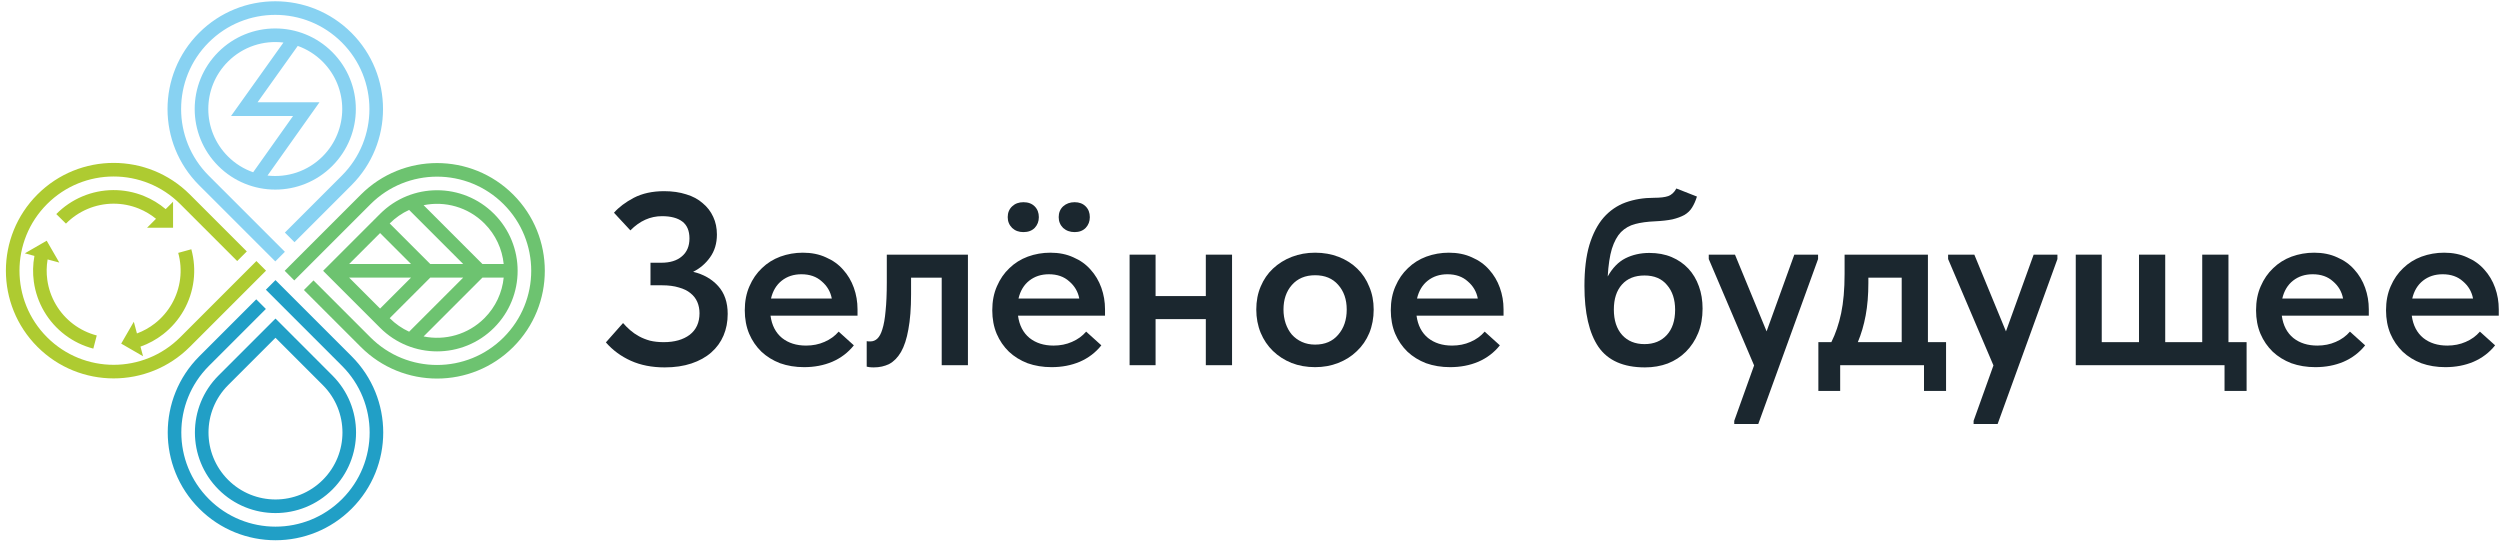
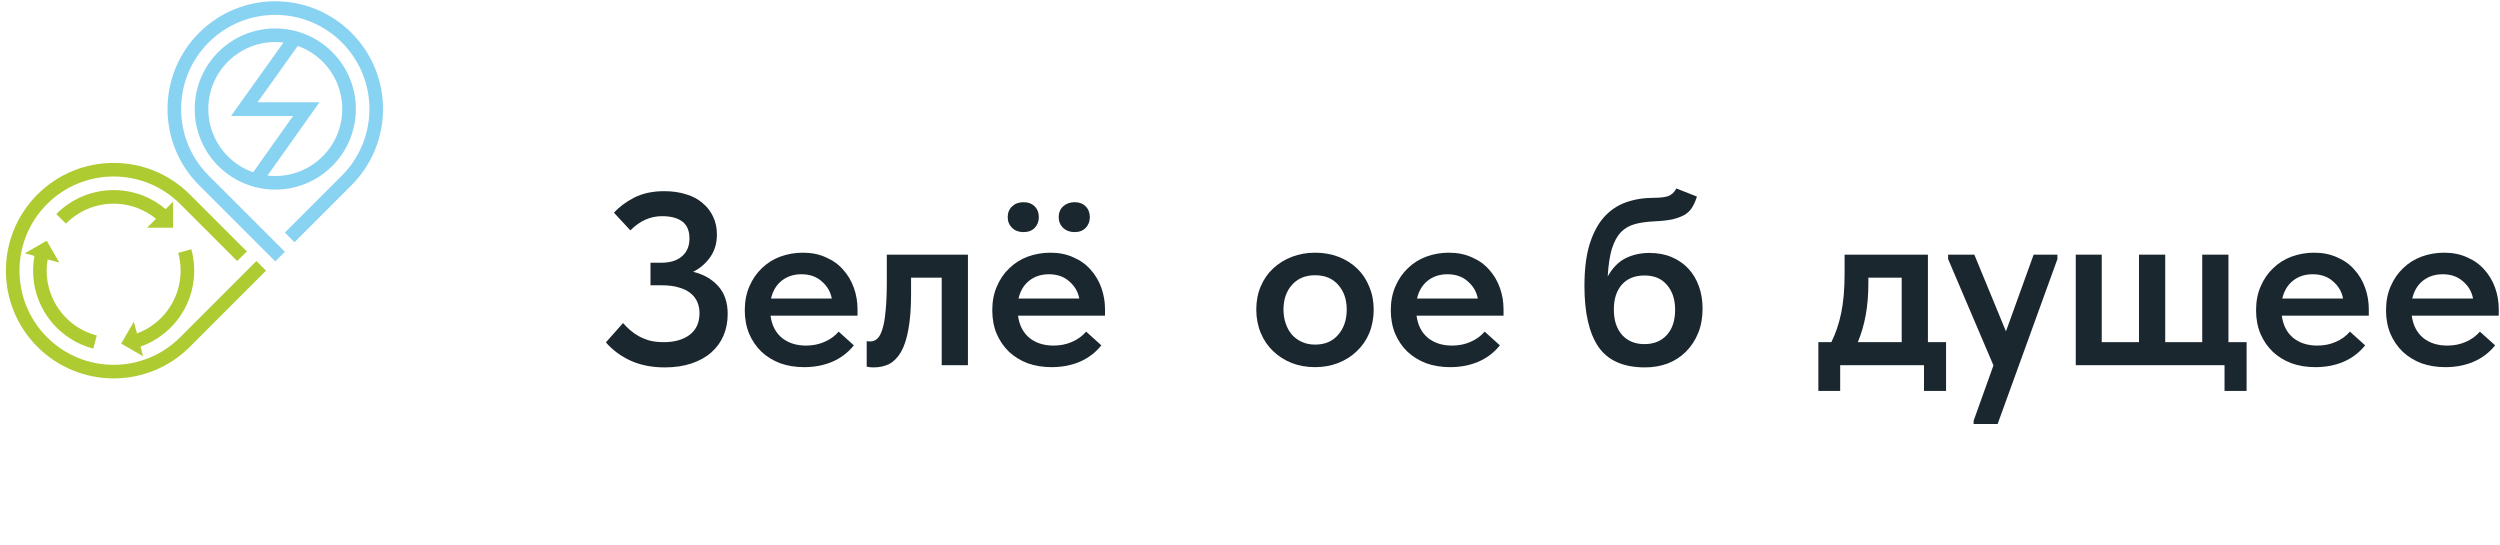
<svg xmlns="http://www.w3.org/2000/svg" width="408" height="89" viewBox="0 0 408 89" fill="none">
  <path d="M399.08 59.919C397.667 59.919 396.36 59.706 395.16 59.279C393.987 58.826 392.973 58.199 392.12 57.399C391.267 56.572 390.6 55.599 390.12 54.479C389.64 53.332 389.4 52.052 389.4 50.639C389.4 49.172 389.653 47.866 390.16 46.719C390.667 45.546 391.347 44.559 392.2 43.759C393.053 42.932 394.053 42.306 395.2 41.879C396.373 41.452 397.6 41.239 398.88 41.239C400.293 41.239 401.547 41.492 402.64 41.999C403.76 42.479 404.693 43.146 405.44 43.999C406.213 44.852 406.8 45.839 407.2 46.959C407.6 48.079 407.8 49.252 407.8 50.479V51.519H393.6C393.813 53.092 394.44 54.306 395.48 55.159C396.52 55.986 397.827 56.399 399.4 56.399C400.493 56.399 401.493 56.199 402.4 55.799C403.333 55.399 404.107 54.839 404.72 54.119L407.2 56.359C406.267 57.532 405.093 58.426 403.68 59.039C402.293 59.626 400.76 59.919 399.08 59.919ZM398.64 44.759C397.387 44.759 396.32 45.106 395.44 45.799C394.56 46.492 393.973 47.466 393.68 48.719H403.6C403.387 47.599 402.84 46.666 401.96 45.919C401.107 45.146 400 44.759 398.64 44.759Z" fill="#1B272F" />
  <path d="M377.869 59.919C376.456 59.919 375.149 59.706 373.949 59.279C372.776 58.826 371.762 58.199 370.909 57.399C370.056 56.572 369.389 55.599 368.909 54.479C368.429 53.332 368.189 52.052 368.189 50.639C368.189 49.172 368.442 47.866 368.949 46.719C369.456 45.546 370.136 44.559 370.989 43.759C371.842 42.932 372.842 42.306 373.989 41.879C375.162 41.452 376.389 41.239 377.669 41.239C379.082 41.239 380.336 41.492 381.429 41.999C382.549 42.479 383.482 43.146 384.229 43.999C385.002 44.852 385.589 45.839 385.989 46.959C386.389 48.079 386.589 49.252 386.589 50.479V51.519H372.389C372.602 53.092 373.229 54.306 374.269 55.159C375.309 55.986 376.616 56.399 378.189 56.399C379.282 56.399 380.282 56.199 381.189 55.799C382.122 55.399 382.896 54.839 383.509 54.119L385.989 56.359C385.056 57.532 383.882 58.426 382.469 59.039C381.082 59.626 379.549 59.919 377.869 59.919ZM377.429 44.759C376.176 44.759 375.109 45.106 374.229 45.799C373.349 46.492 372.762 47.466 372.469 48.719H382.389C382.176 47.599 381.629 46.666 380.749 45.919C379.896 45.146 378.789 44.759 377.429 44.759Z" fill="#1B272F" />
  <path d="M363.044 59.599H338.764V41.559H343.004V55.839H349.084V41.559H353.364V55.839H359.404V41.559H363.684V55.839H366.644V63.799H363.044V59.599Z" fill="#1B272F" />
  <path d="M322.091 68.679L325.331 59.639L317.931 42.279V41.559H322.211L327.371 54.079L331.891 41.559H335.771V42.279L326.011 69.199H322.091V68.679Z" fill="#1B272F" />
  <path d="M296.757 55.839H298.877C299.57 54.452 300.103 52.879 300.477 51.119C300.85 49.332 301.037 47.199 301.037 44.719V41.559H314.637V55.839H317.597V63.799H313.997V59.599H300.317V63.799H296.757V55.839ZM304.917 46.199C304.917 48.146 304.77 49.906 304.477 51.479C304.183 53.052 303.757 54.506 303.197 55.839H310.357V45.319H304.917V46.199Z" fill="#1B272F" />
-   <path d="M283.029 68.679L286.269 59.639L278.869 42.279V41.559H283.149L288.309 54.079L292.829 41.559H296.709V42.279L286.949 69.199H283.029V68.679Z" fill="#1B272F" />
  <path d="M268.46 59.959C264.94 59.959 262.406 58.839 260.86 56.599C259.34 54.359 258.58 51.052 258.58 46.679C258.58 44.039 258.846 41.812 259.38 39.999C259.94 38.159 260.713 36.666 261.7 35.519C262.713 34.372 263.913 33.546 265.3 33.039C266.713 32.532 268.26 32.279 269.94 32.279C270.953 32.279 271.726 32.186 272.26 31.999C272.82 31.786 273.26 31.372 273.58 30.759L276.94 32.079C276.726 32.772 276.46 33.372 276.14 33.879C275.846 34.359 275.433 34.759 274.9 35.079C274.366 35.372 273.713 35.612 272.94 35.799C272.166 35.959 271.22 36.066 270.1 36.119C268.846 36.172 267.766 36.319 266.86 36.559C265.953 36.799 265.18 37.239 264.54 37.879C263.926 38.519 263.433 39.426 263.06 40.599C262.713 41.746 262.486 43.252 262.38 45.119C263.153 43.732 264.113 42.746 265.26 42.159C266.433 41.572 267.74 41.279 269.18 41.279C270.54 41.279 271.753 41.506 272.82 41.959C273.886 42.412 274.793 43.039 275.54 43.839C276.286 44.639 276.86 45.599 277.26 46.719C277.66 47.812 277.86 49.026 277.86 50.359C277.86 51.852 277.62 53.186 277.14 54.359C276.66 55.532 275.993 56.546 275.14 57.399C274.313 58.226 273.326 58.866 272.18 59.319C271.033 59.746 269.793 59.959 268.46 59.959ZM268.38 56.159C269.9 56.159 271.113 55.666 272.02 54.679C272.926 53.692 273.38 52.319 273.38 50.559C273.38 48.879 272.94 47.532 272.06 46.519C271.206 45.479 269.98 44.959 268.38 44.959C266.806 44.959 265.58 45.452 264.7 46.439C263.82 47.426 263.38 48.786 263.38 50.519C263.38 52.279 263.833 53.666 264.74 54.679C265.646 55.666 266.86 56.159 268.38 56.159Z" fill="#1B272F" />
  <path d="M236.658 59.919C235.245 59.919 233.938 59.706 232.738 59.279C231.565 58.826 230.551 58.199 229.698 57.399C228.845 56.572 228.178 55.599 227.698 54.479C227.218 53.332 226.978 52.052 226.978 50.639C226.978 49.172 227.231 47.866 227.738 46.719C228.245 45.546 228.925 44.559 229.778 43.759C230.631 42.932 231.631 42.306 232.778 41.879C233.951 41.452 235.178 41.239 236.458 41.239C237.871 41.239 239.125 41.492 240.218 41.999C241.338 42.479 242.271 43.146 243.018 43.999C243.791 44.852 244.378 45.839 244.778 46.959C245.178 48.079 245.378 49.252 245.378 50.479V51.519H231.178C231.391 53.092 232.018 54.306 233.058 55.159C234.098 55.986 235.405 56.399 236.978 56.399C238.071 56.399 239.071 56.199 239.978 55.799C240.911 55.399 241.685 54.839 242.298 54.119L244.778 56.359C243.845 57.532 242.671 58.426 241.258 59.039C239.871 59.626 238.338 59.919 236.658 59.919ZM236.218 44.759C234.965 44.759 233.898 45.106 233.018 45.799C232.138 46.492 231.551 47.466 231.258 48.719H241.178C240.965 47.599 240.418 46.666 239.538 45.919C238.685 45.146 237.578 44.759 236.218 44.759Z" fill="#1B272F" />
  <path d="M214.625 59.919C213.238 59.919 211.958 59.692 210.785 59.239C209.612 58.759 208.598 58.106 207.745 57.279C206.892 56.452 206.225 55.466 205.745 54.319C205.265 53.146 205.025 51.879 205.025 50.519C205.025 49.132 205.265 47.879 205.745 46.759C206.225 45.612 206.892 44.639 207.745 43.839C208.625 43.012 209.652 42.372 210.825 41.919C211.998 41.466 213.265 41.239 214.625 41.239C216.012 41.239 217.292 41.466 218.465 41.919C219.638 42.372 220.652 43.012 221.505 43.839C222.358 44.666 223.012 45.652 223.465 46.799C223.945 47.919 224.185 49.159 224.185 50.519C224.185 51.906 223.945 53.186 223.465 54.359C222.985 55.506 222.305 56.492 221.425 57.319C220.572 58.146 219.558 58.786 218.385 59.239C217.238 59.692 215.985 59.919 214.625 59.919ZM214.625 56.239C216.225 56.239 217.478 55.706 218.385 54.639C219.318 53.572 219.785 52.199 219.785 50.519C219.785 48.866 219.318 47.519 218.385 46.479C217.478 45.439 216.225 44.919 214.625 44.919C213.025 44.919 211.758 45.452 210.825 46.519C209.918 47.559 209.465 48.892 209.465 50.519C209.465 51.319 209.585 52.079 209.825 52.799C210.065 53.492 210.398 54.092 210.825 54.599C211.278 55.106 211.825 55.506 212.465 55.799C213.105 56.092 213.825 56.239 214.625 56.239Z" fill="#1B272F" />
-   <path d="M196.79 52.079H188.59V59.599H184.35V41.559H188.59V48.319H196.79V41.559H201.07V59.599H196.79V52.079Z" fill="#1B272F" />
  <path d="M171.619 59.919C170.206 59.919 168.899 59.706 167.699 59.279C166.526 58.826 165.512 58.199 164.659 57.399C163.806 56.572 163.139 55.599 162.659 54.479C162.179 53.332 161.939 52.052 161.939 50.639C161.939 49.172 162.192 47.866 162.699 46.719C163.206 45.546 163.886 44.559 164.739 43.759C165.592 42.932 166.592 42.306 167.739 41.879C168.912 41.452 170.139 41.239 171.419 41.239C172.832 41.239 174.086 41.492 175.179 41.999C176.299 42.479 177.232 43.146 177.979 43.999C178.752 44.852 179.339 45.839 179.739 46.959C180.139 48.079 180.339 49.252 180.339 50.479V51.519H166.139C166.352 53.092 166.979 54.306 168.019 55.159C169.059 55.986 170.366 56.399 171.939 56.399C173.032 56.399 174.032 56.199 174.939 55.799C175.872 55.399 176.646 54.839 177.259 54.119L179.739 56.359C178.806 57.532 177.632 58.426 176.219 59.039C174.832 59.626 173.299 59.919 171.619 59.919ZM171.179 44.759C169.926 44.759 168.859 45.106 167.979 45.799C167.099 46.492 166.512 47.466 166.219 48.719H176.139C175.926 47.599 175.379 46.666 174.499 45.919C173.646 45.146 172.539 44.759 171.179 44.759ZM167.019 37.879C166.272 37.879 165.659 37.652 165.179 37.199C164.699 36.719 164.459 36.132 164.459 35.439C164.459 34.719 164.699 34.132 165.179 33.679C165.659 33.226 166.272 32.999 167.019 32.999C167.792 32.999 168.406 33.226 168.859 33.679C169.312 34.132 169.539 34.719 169.539 35.439C169.539 36.132 169.312 36.719 168.859 37.199C168.406 37.652 167.792 37.879 167.019 37.879ZM175.379 37.879C174.632 37.879 174.006 37.652 173.499 37.199C173.019 36.719 172.779 36.132 172.779 35.439C172.779 34.719 173.019 34.132 173.499 33.679C174.006 33.226 174.632 32.999 175.379 32.999C176.126 32.999 176.726 33.226 177.179 33.679C177.632 34.132 177.859 34.719 177.859 35.439C177.859 36.132 177.632 36.719 177.179 37.199C176.726 37.652 176.126 37.879 175.379 37.879Z" fill="#1B272F" />
  <path d="M142.606 59.959C142.313 59.959 142.073 59.946 141.886 59.919C141.726 59.892 141.579 59.866 141.446 59.839V55.679C141.553 55.706 141.659 55.719 141.766 55.719C141.873 55.719 141.966 55.719 142.046 55.719C142.473 55.719 142.846 55.572 143.166 55.279C143.513 54.959 143.793 54.439 144.006 53.719C144.246 52.972 144.419 51.986 144.526 50.759C144.659 49.506 144.726 47.946 144.726 46.079V41.559H157.966V59.599H153.686V45.319H148.686V48.039C148.686 50.306 148.539 52.212 148.246 53.759C147.979 55.279 147.579 56.506 147.046 57.439C146.513 58.346 145.873 58.999 145.126 59.399C144.379 59.772 143.539 59.959 142.606 59.959Z" fill="#1B272F" />
  <path d="M131.228 59.919C129.815 59.919 128.508 59.706 127.308 59.279C126.135 58.826 125.122 58.199 124.268 57.399C123.415 56.572 122.748 55.599 122.268 54.479C121.788 53.332 121.548 52.052 121.548 50.639C121.548 49.172 121.802 47.866 122.308 46.719C122.815 45.546 123.495 44.559 124.348 43.759C125.202 42.932 126.202 42.306 127.348 41.879C128.522 41.452 129.748 41.239 131.028 41.239C132.442 41.239 133.695 41.492 134.788 41.999C135.908 42.479 136.842 43.146 137.588 43.999C138.362 44.852 138.948 45.839 139.348 46.959C139.748 48.079 139.948 49.252 139.948 50.479V51.519H125.748C125.962 53.092 126.588 54.306 127.628 55.159C128.668 55.986 129.975 56.399 131.548 56.399C132.642 56.399 133.642 56.199 134.548 55.799C135.482 55.399 136.255 54.839 136.868 54.119L139.348 56.359C138.415 57.532 137.242 58.426 135.828 59.039C134.442 59.626 132.908 59.919 131.228 59.919ZM130.788 44.759C129.535 44.759 128.468 45.106 127.588 45.799C126.708 46.492 126.122 47.466 125.828 48.719H135.748C135.535 47.599 134.988 46.666 134.108 45.919C133.255 45.146 132.148 44.759 130.788 44.759Z" fill="#1B272F" />
  <path d="M108.48 59.959C106.4 59.959 104.56 59.599 102.96 58.879C101.36 58.159 100 57.159 98.88 55.879L101.68 52.719C102.027 53.119 102.413 53.506 102.84 53.879C103.267 54.253 103.747 54.586 104.28 54.879C104.813 55.173 105.413 55.413 106.08 55.599C106.747 55.759 107.493 55.839 108.32 55.839C110.08 55.839 111.493 55.439 112.56 54.639C113.627 53.813 114.16 52.639 114.16 51.119C114.16 50.453 114.04 49.839 113.8 49.279C113.56 48.719 113.187 48.239 112.68 47.839C112.2 47.439 111.573 47.133 110.8 46.919C110.027 46.679 109.107 46.559 108.04 46.559H106.16V42.879H107.92C109.36 42.879 110.48 42.533 111.28 41.839C112.107 41.146 112.52 40.173 112.52 38.919C112.52 37.666 112.133 36.746 111.36 36.159C110.587 35.573 109.48 35.279 108.04 35.279C106.12 35.279 104.4 36.053 102.88 37.599L100.2 34.719C101 33.813 102.08 32.999 103.44 32.279C104.827 31.559 106.48 31.199 108.4 31.199C109.733 31.199 110.933 31.373 112 31.719C113.067 32.039 113.96 32.519 114.68 33.159C115.427 33.773 116 34.519 116.4 35.399C116.8 36.253 117 37.213 117 38.279C117 39.719 116.627 40.959 115.88 41.999C115.16 43.013 114.24 43.799 113.12 44.359C114.8 44.759 116.16 45.533 117.2 46.679C118.24 47.826 118.76 49.346 118.76 51.239C118.76 52.519 118.533 53.693 118.08 54.759C117.627 55.826 116.96 56.746 116.08 57.519C115.2 58.293 114.12 58.893 112.84 59.319C111.56 59.746 110.107 59.959 108.48 59.959Z" fill="#1B272F" />
  <path fill-rule="evenodd" clip-rule="evenodd" d="M6.112 56.605C12.979 63.472 24.113 63.472 30.981 56.605L43.415 44.171L41.847 42.602L29.413 55.037C23.411 61.038 13.682 61.038 7.68 55.037C1.679 49.036 1.679 39.306 7.68 33.305C13.682 27.304 23.411 27.303 29.413 33.305L38.71 42.602L40.279 41.034L30.981 31.736C24.113 24.869 12.979 24.869 6.112 31.736C-0.755 38.604 -0.755 49.738 6.112 56.605ZM7.77 42.34C7.583 43.44 7.565 44.563 7.719 45.672C7.916 47.094 8.391 48.463 9.118 49.701C9.844 50.939 10.807 52.022 11.952 52.889C13.097 53.755 14.401 54.386 15.79 54.748L15.23 56.895C13.56 56.459 11.991 55.699 10.614 54.657C9.237 53.615 8.078 52.313 7.204 50.823C6.331 49.334 5.759 47.687 5.522 45.977C5.328 44.574 5.361 43.152 5.62 41.764L4.051 41.344L7.618 39.284L9.678 42.851L7.77 42.34ZM22.66 34.043C23.674 34.455 24.618 35.016 25.462 35.705L24 37.168H28.244V32.923L27.037 34.13C25.978 33.235 24.783 32.512 23.495 31.988C21.895 31.339 20.183 31.01 18.456 31.022C16.729 31.034 15.022 31.386 13.431 32.058C11.84 32.729 10.398 33.708 9.185 34.937L10.764 36.495C11.772 35.473 12.972 34.659 14.294 34.101C15.616 33.542 17.036 33.25 18.471 33.24C19.907 33.23 21.33 33.503 22.66 34.043ZM25.26 52.797C24.377 53.484 23.395 54.031 22.35 54.419L21.839 52.511L19.779 56.078L23.346 58.138L22.926 56.569C24.257 56.099 25.506 55.417 26.623 54.547C27.985 53.487 29.126 52.168 29.979 50.667C30.832 49.166 31.381 47.511 31.595 45.797C31.808 44.084 31.682 42.345 31.224 40.68L29.085 41.269C29.467 42.653 29.571 44.099 29.394 45.523C29.216 46.947 28.76 48.323 28.05 49.571C27.341 50.819 26.393 51.915 25.26 52.797Z" fill="#AECB31" />
  <path fill-rule="evenodd" clip-rule="evenodd" d="M32.49 30.227C25.623 23.36 25.623 12.226 32.49 5.358C39.357 -1.509 50.491 -1.509 57.359 5.358C64.226 12.226 64.226 23.36 57.359 30.227L48.061 39.525L46.493 37.957L55.79 28.659C61.791 22.658 61.791 12.928 55.79 6.927C49.789 0.926 40.059 0.926 34.058 6.927C28.057 12.928 28.057 22.658 34.058 28.659L46.493 41.093L44.924 42.661L32.49 30.227ZM35.626 27.091C30.491 21.956 30.491 13.63 35.626 8.495C40.761 3.36 49.087 3.36 54.222 8.495C59.357 13.63 59.357 21.956 54.222 27.091C49.087 32.226 40.761 32.226 35.626 27.091ZM37.195 10.063C32.926 14.332 32.926 21.253 37.195 25.522C38.397 26.725 39.81 27.588 41.314 28.113L47.828 18.929H37.709L46.257 6.943C43.033 6.549 39.669 7.589 37.195 10.063ZM48.593 7.493L42.035 16.689H52.14L43.657 28.651C46.86 29.022 50.196 27.98 52.654 25.522C56.922 21.253 56.922 14.332 52.654 10.063C51.467 8.877 50.075 8.02 48.593 7.493Z" fill="#88D2F2" />
-   <path fill-rule="evenodd" clip-rule="evenodd" d="M57.393 83.017C64.26 76.15 64.26 65.016 57.393 58.149L44.959 45.714L43.39 47.283L55.825 59.717C61.826 65.718 61.826 75.448 55.825 81.449C49.824 87.45 40.094 87.45 34.093 81.449C28.091 75.448 28.091 65.718 34.093 59.717L43.39 50.419L41.822 48.851L32.524 58.149C25.657 65.016 25.657 76.15 32.524 83.017C39.392 89.885 50.526 89.885 57.393 83.017ZM54.256 79.881C59.391 74.746 59.391 66.42 54.256 61.285L44.959 51.987L35.661 61.285C30.526 66.42 30.526 74.746 35.661 79.881C40.796 85.016 49.121 85.016 54.256 79.881ZM52.688 62.854C56.957 67.122 56.957 74.044 52.688 78.312C48.419 82.581 41.498 82.581 37.229 78.312C32.96 74.044 32.96 67.122 37.229 62.854L44.959 55.124L52.688 62.854Z" fill="#219FC6" />
-   <path fill-rule="evenodd" clip-rule="evenodd" d="M83.763 31.762C76.896 24.895 65.762 24.895 58.894 31.762L46.46 44.196L48.028 45.765L60.463 33.33C66.464 27.329 76.194 27.329 82.195 33.33C88.196 39.331 88.196 49.061 82.195 55.062C76.194 61.064 66.464 61.064 60.463 55.062L51.165 45.765L49.597 47.333L58.894 56.631C65.762 63.498 76.896 63.498 83.763 56.631C90.63 49.763 90.63 38.629 83.763 31.762ZM80.626 34.899C75.491 29.764 67.166 29.764 62.031 34.899L52.733 44.196L62.031 53.494C67.166 58.629 75.491 58.629 80.626 53.494C85.761 48.359 85.761 40.034 80.626 34.899ZM63.599 36.467C64.544 35.521 65.62 34.785 66.768 34.259L75.596 43.087H70.22L63.599 36.467ZM62.031 38.035L56.978 43.087L67.083 43.087L62.031 38.035ZM67.083 45.305H56.978L62.031 50.358L67.083 45.305ZM63.599 51.926C64.544 52.871 65.62 53.607 66.768 54.134L75.596 45.305H70.22L63.599 51.926ZM78.733 43.087L69.132 33.487C72.608 32.778 76.362 33.771 79.058 36.467C80.91 38.319 81.958 40.67 82.203 43.087L78.733 43.087ZM78.733 45.305L82.203 45.305C81.958 47.723 80.91 50.074 79.058 51.926C76.362 54.622 72.608 55.615 69.132 54.906L78.733 45.305Z" fill="#6DC370" />
</svg>